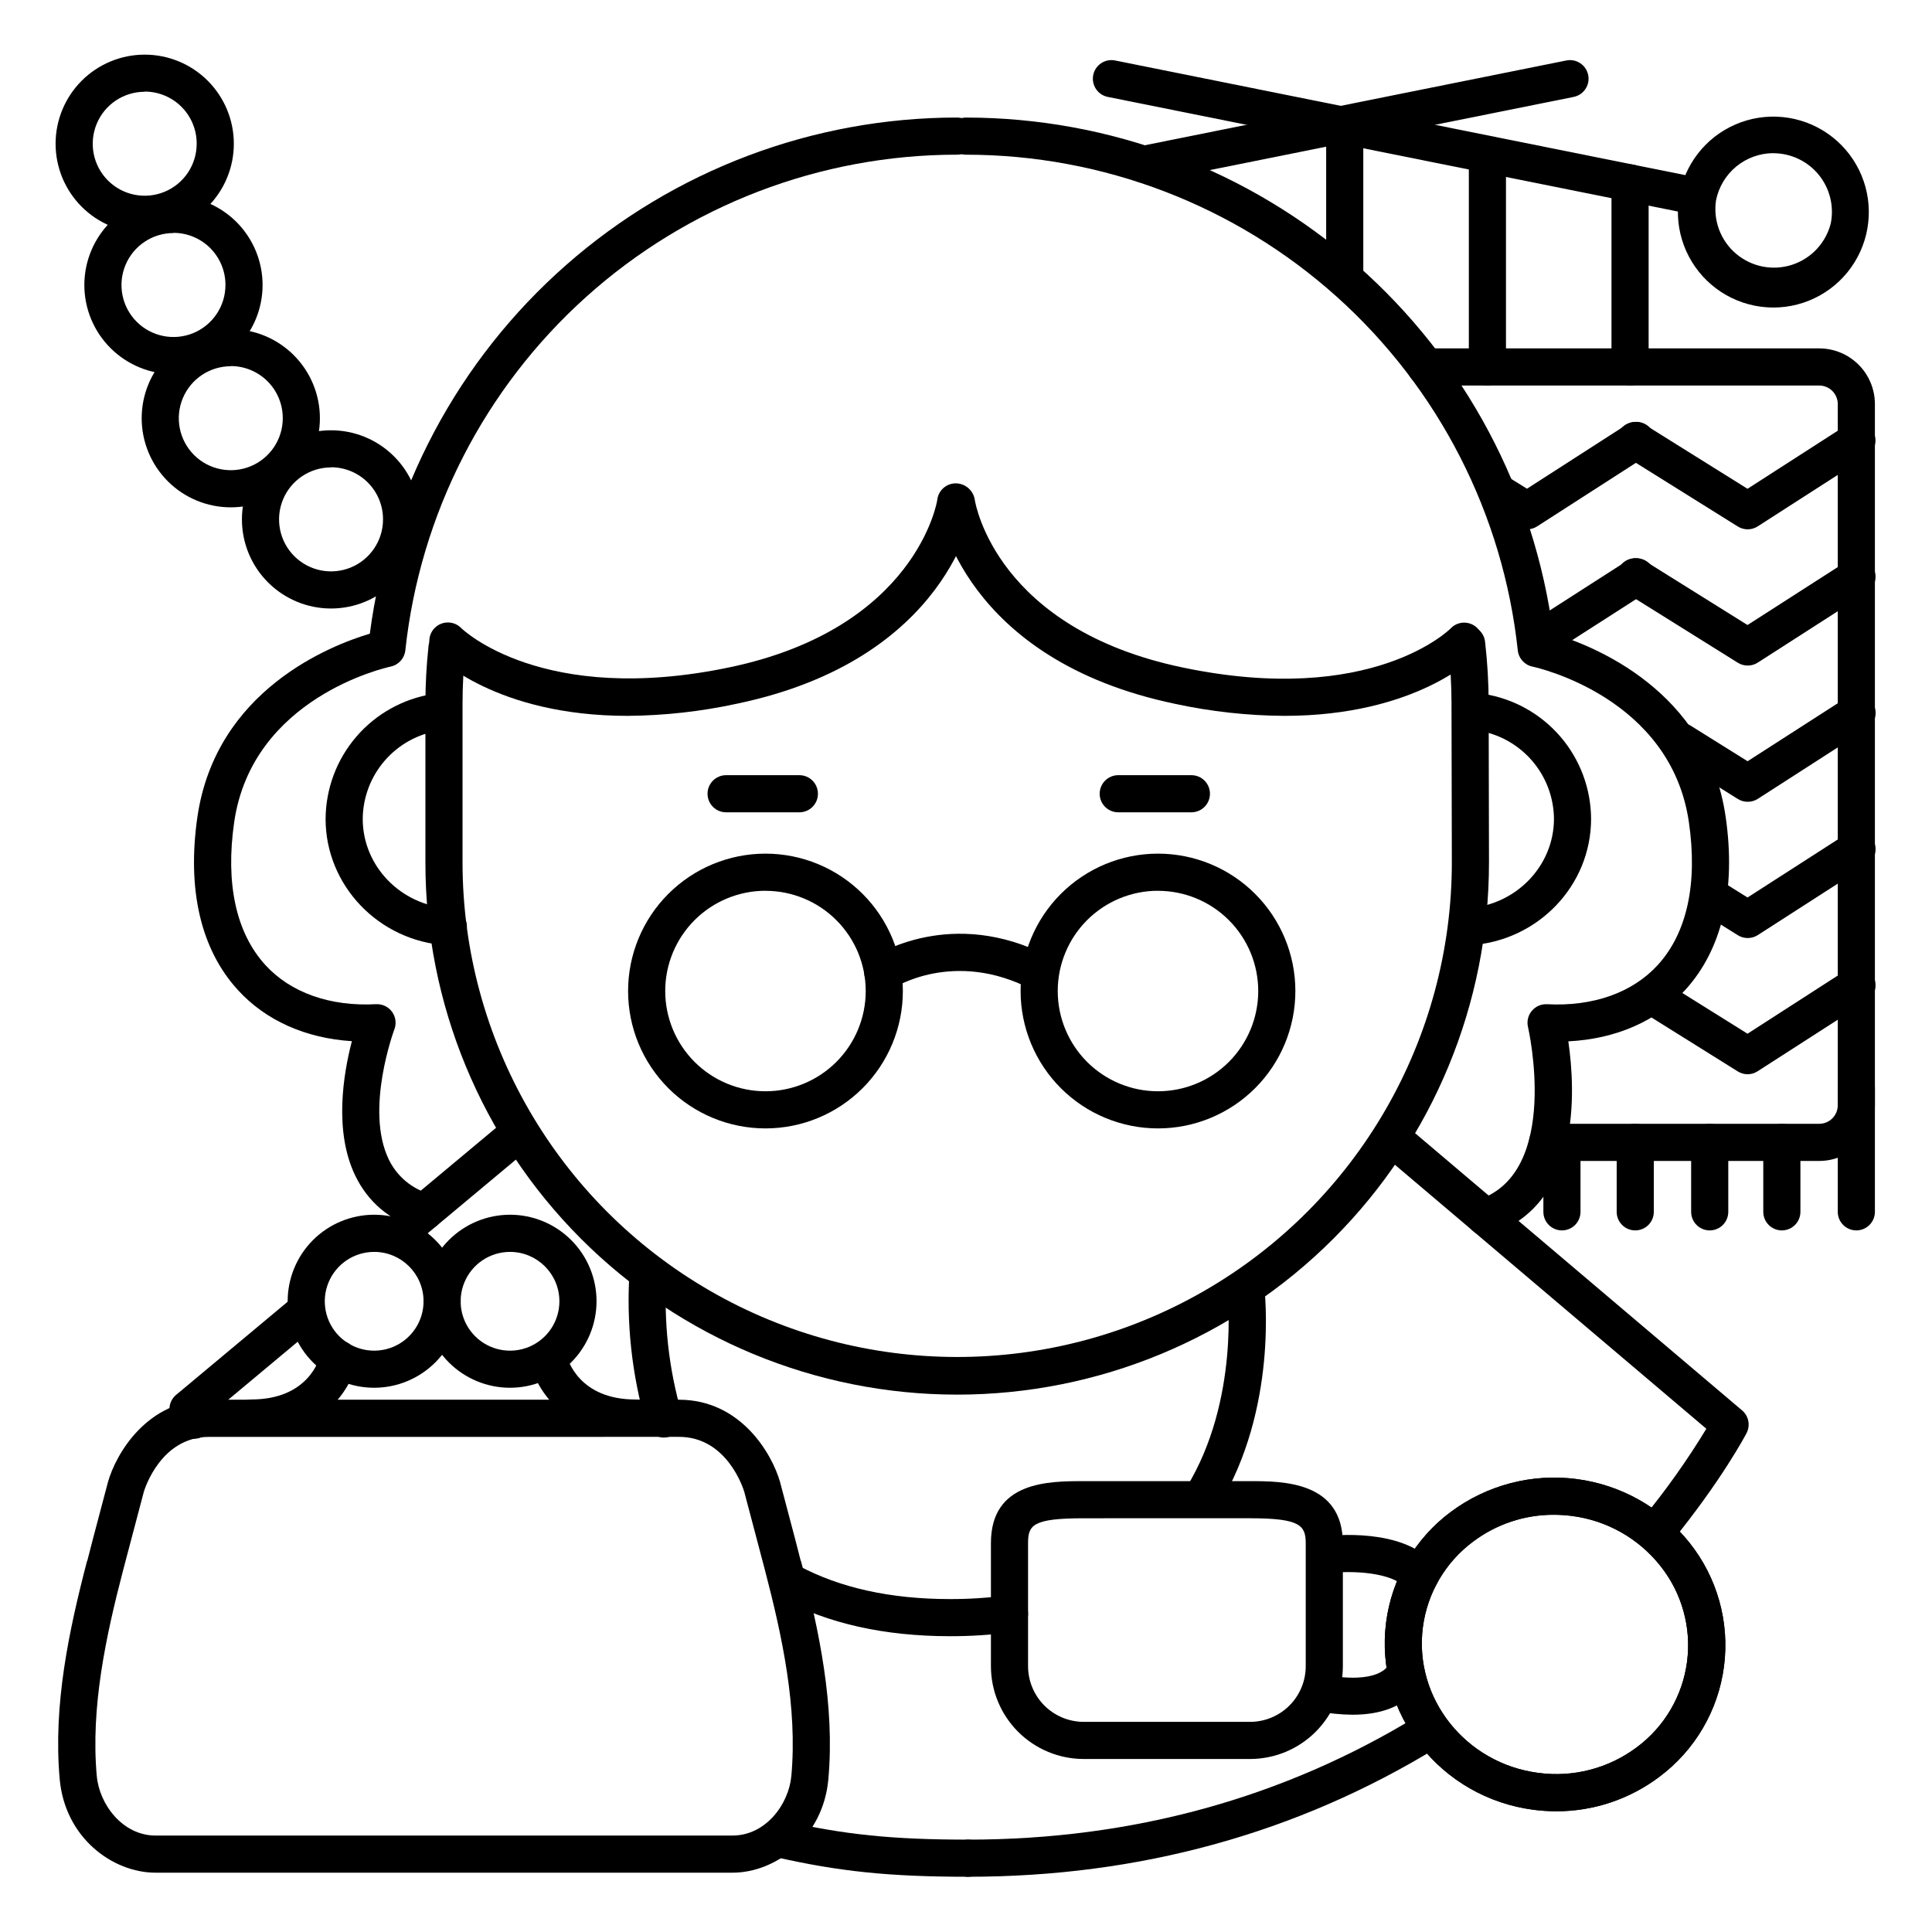
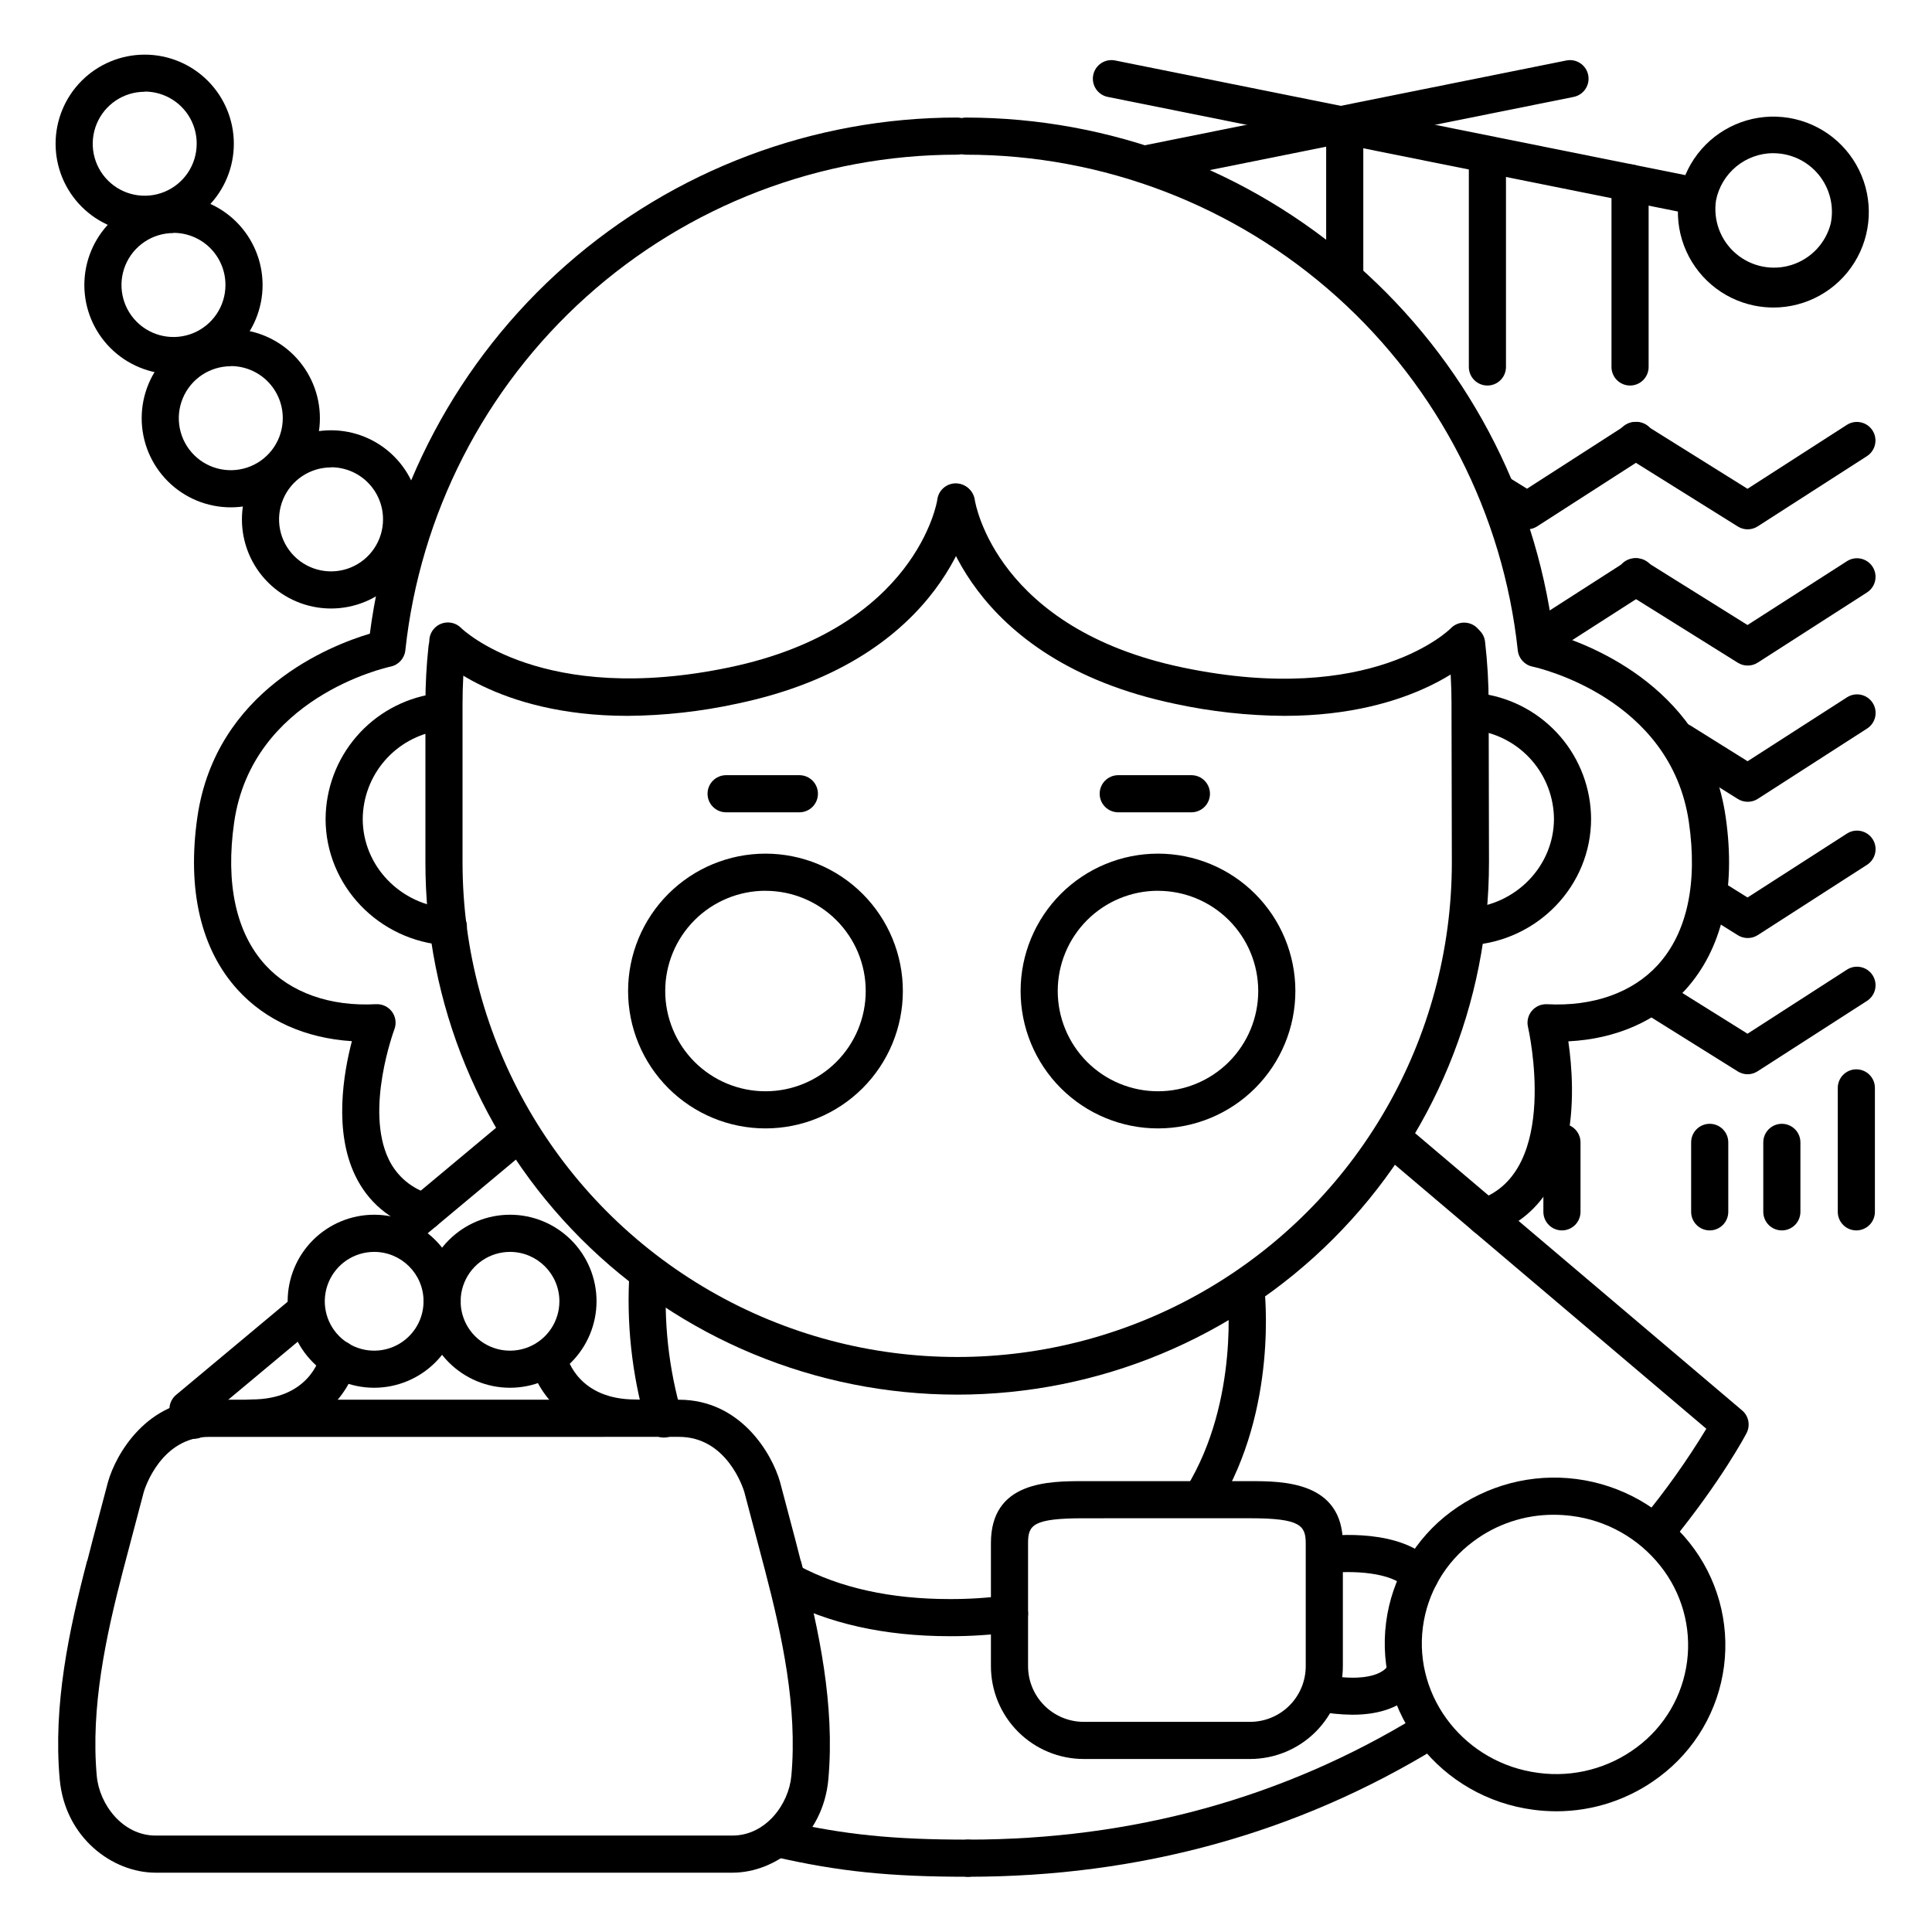
<svg xmlns="http://www.w3.org/2000/svg" fill="#000000" width="800px" height="800px" version="1.1" viewBox="144 144 512 512">
  <g>
    <path d="m182.35 205.71c-6.266 0-12.27-2.488-16.699-6.918-4.43-4.43-6.918-10.434-6.918-16.699 0-6.262 2.488-12.27 6.918-16.699 4.43-4.426 10.434-6.914 16.699-6.914 6.262 0 12.27 2.488 16.699 6.914 4.43 4.43 6.918 10.438 6.918 16.699 0 6.266-2.488 12.27-6.918 16.699-4.43 4.43-10.438 6.918-16.699 6.918zm0-37.391c-5.574 0-10.598 3.356-12.727 8.504-2.133 5.148-0.957 11.07 2.984 15.012 3.941 3.941 9.867 5.117 15.012 2.988 5.148-2.133 8.504-7.156 8.504-12.73 0.016-3.66-1.43-7.176-4.016-9.773-2.586-2.594-6.098-4.051-9.758-4.051z" />
    <path d="m189.97 243.15c-6.262 0-12.27-2.488-16.699-6.918-4.43-4.43-6.918-10.434-6.918-16.699 0-6.262 2.488-12.27 6.918-16.699 4.43-4.426 10.438-6.914 16.699-6.914 6.262 0 12.27 2.488 16.699 6.914 4.43 4.43 6.918 10.438 6.918 16.699 0 6.266-2.488 12.27-6.918 16.699-4.43 4.43-10.438 6.918-16.699 6.918zm0-37.391c-5.57 0-10.594 3.356-12.727 8.504-2.133 5.148-0.953 11.07 2.984 15.012 3.941 3.941 9.867 5.117 15.016 2.988 5.144-2.133 8.504-7.156 8.504-12.73 0.012-3.66-1.434-7.176-4.019-9.773-2.582-2.594-6.094-4.051-9.758-4.051z" />
    <path d="m205.16 278.45c-6.262 0-12.27-2.488-16.695-6.918-4.43-4.43-6.918-10.434-6.918-16.699 0-6.262 2.488-12.27 6.918-16.699 4.426-4.43 10.434-6.918 16.695-6.918 6.266 0 12.273 2.488 16.699 6.918 4.43 4.43 6.918 10.438 6.918 16.699 0 6.266-2.488 12.27-6.918 16.699-4.426 4.43-10.434 6.918-16.699 6.918zm0-37.391v-0.004c-5.57 0-10.594 3.359-12.727 8.508-2.133 5.144-0.953 11.07 2.988 15.012 3.938 3.938 9.863 5.117 15.012 2.984 5.148-2.133 8.504-7.152 8.504-12.727 0.012-3.66-1.438-7.176-4.019-9.766-2.586-2.594-6.094-4.051-9.758-4.051z" />
    <path d="m231.73 305.26c-6.266 0-12.27-2.488-16.699-6.918-4.43-4.426-6.918-10.434-6.918-16.695 0-6.266 2.488-12.273 6.918-16.699 4.43-4.43 10.434-6.918 16.699-6.918 6.262 0 12.27 2.488 16.699 6.918 4.43 4.426 6.918 10.434 6.918 16.699 0 6.262-2.488 12.27-6.918 16.695-4.43 4.43-10.438 6.918-16.699 6.918zm0-37.391c-5.57 0-10.594 3.356-12.727 8.504-2.133 5.148-0.953 11.074 2.984 15.012 3.941 3.941 9.867 5.121 15.016 2.988 5.144-2.133 8.504-7.156 8.504-12.727 0.008-3.664-1.438-7.176-4.023-9.77-2.582-2.59-6.094-4.047-9.754-4.047z" />
    <path d="m400.54 641.36c-20.832 0-34.262-1.387-51.355-5.293-2.648-0.609-4.305-3.246-3.699-5.894 0.605-2.652 3.246-4.309 5.894-3.699 16.297 3.731 29.156 5.047 49.199 5.047 2.719 0 4.922 2.203 4.922 4.918 0 2.719-2.203 4.922-4.922 4.922z" />
    <path d="m195.43 525.29c-1.77 0-3.406-0.953-4.281-2.492-1.121-1.969-1.691-3.09-1.711-3.141v0.004c-1.039-2.043-0.527-4.531 1.23-6.004l30.406-25.387c2.086-1.742 5.191-1.461 6.93 0.625 1.742 2.086 1.465 5.191-0.625 6.934l-27.344 22.828c0.559 1.508 0.348 3.195-0.57 4.516-0.918 1.324-2.426 2.113-4.035 2.117z" />
    <path d="m249.64 475.77c-2.074 0.004-3.926-1.293-4.633-3.238-0.707-1.949-0.121-4.133 1.473-5.461l31.684-26.449c1-0.871 2.305-1.305 3.629-1.199 1.32 0.102 2.543 0.734 3.391 1.754s1.25 2.336 1.117 3.652c-0.137 1.32-0.801 2.527-1.84 3.352l-31.672 26.449c-0.887 0.738-2 1.141-3.148 1.141z" />
    <path d="m583.02 554.59c-1.902 0.004-3.637-1.094-4.449-2.812-0.816-1.719-0.566-3.754 0.641-5.227 6.231-7.555 11.906-15.547 16.984-23.918l-85.105-72.141c-2.074-1.758-2.332-4.863-0.57-6.938 1.758-2.07 4.863-2.328 6.934-0.57l88.215 74.785h0.004c1.75 1.484 2.238 3.984 1.18 6.023-0.266 0.512-6.633 12.594-20.016 28.988-0.934 1.148-2.336 1.812-3.816 1.809z" />
    <path d="m400.54 641.36c-2.715 0-4.918-2.203-4.918-4.922 0-2.715 2.203-4.918 4.918-4.918 43.531 0 83.641-11.031 119.18-32.797 2.316-1.418 5.348-0.691 6.766 1.629 1.418 2.316 0.688 5.344-1.629 6.766-37.117 22.73-78.938 34.242-124.32 34.242z" />
    <path d="m262.67 394.52h-0.316c-17.977-1.121-32.07-15.844-32.07-33.516h0.004c0.043-8 2.934-15.719 8.148-21.781s12.418-10.07 20.316-11.312c1.297-0.238 2.637 0.051 3.715 0.809 1.082 0.754 1.812 1.914 2.031 3.215 0.219 1.297-0.094 2.633-0.867 3.699-0.773 1.07-1.941 1.781-3.246 1.98-5.602 0.859-10.719 3.684-14.43 7.969-3.711 4.285-5.777 9.75-5.828 15.422 0 12.488 10.035 22.887 22.848 23.695v-0.004c2.715 0.086 4.852 2.356 4.766 5.074-0.082 2.719-2.356 4.852-5.07 4.769z" />
    <path d="m533.28 394.52c-2.715 0.082-4.988-2.051-5.07-4.769-0.086-2.719 2.047-4.988 4.766-5.074 12.793-0.809 22.84-11.207 22.84-23.695v0.004c-0.051-5.668-2.117-11.133-5.828-15.418-3.707-4.285-8.82-7.113-14.422-7.973-2.644-0.488-4.406-3.008-3.961-5.656 0.445-2.648 2.938-4.449 5.594-4.047 7.898 1.242 15.098 5.25 20.312 11.312 5.215 6.062 8.102 13.785 8.145 21.781 0 17.711-14.082 32.395-32.07 33.516z" />
    <path d="m355.84 359.27h-19.414c-2.719 0-4.918-2.203-4.918-4.918 0-2.719 2.199-4.922 4.918-4.922h19.414c2.719 0 4.922 2.203 4.922 4.922 0 2.715-2.203 4.918-4.922 4.918z" />
    <path d="m459.73 359.27h-19.383c-2.719 0-4.922-2.203-4.922-4.918 0-2.719 2.203-4.922 4.922-4.922h19.383c2.719 0 4.922 2.203 4.922 4.922 0 2.715-2.203 4.918-4.922 4.918z" />
    <path d="m310.34 333.71c-34.941 0-50.422-15.547-51.168-16.375-1.902-1.949-1.863-5.07 0.082-6.973 1.949-1.902 5.07-1.863 6.973 0.086 0.336 0.324 21.473 20.773 71.066 10.41s55.105-44.113 55.105-44.449h-0.004c0.164-1.312 0.852-2.508 1.902-3.309 1.055-0.805 2.391-1.148 3.699-0.953 1.312 0.191 2.488 0.906 3.266 1.98 0.777 1.07 1.09 2.414 0.867 3.719-0.246 1.664-6.672 40.914-62.848 52.645-9.512 2.066-19.211 3.144-28.941 3.219z" />
    <path d="m484.36 333.71c-9.727-0.062-19.418-1.129-28.93-3.18-56.176-11.73-62.602-50.98-62.848-52.645-0.191-1.289 0.141-2.606 0.918-3.652 0.781-1.051 1.945-1.746 3.234-1.938 2.691-0.395 5.195 1.465 5.59 4.152 0.215 1.367 5.965 34.184 55.105 44.449 50.184 10.488 70.848-10.176 71.047-10.391h-0.004c0.906-0.941 2.148-1.48 3.453-1.504s2.566 0.469 3.504 1.375c1.957 1.887 2.016 5 0.129 6.957-0.746 0.828-16.266 16.375-51.199 16.375z" />
    <path d="m256.46 470.07c-0.512-0.004-1.016-0.082-1.504-0.238-7.805-2.508-13.473-7.332-16.836-14.328-5.676-11.809-3.109-27.012-0.867-35.582-12.281-0.777-22.84-5.481-30.207-13.559-9.84-10.746-13.52-26.617-10.727-45.895 4.91-33.57 35.238-45.418 45.695-48.539 4.898-37.812 23.395-72.547 52.035-97.715 28.637-25.172 65.457-39.055 103.59-39.062 2.719 0 4.922 2.203 4.922 4.922s-2.203 4.918-4.922 4.918c-36.285 0.004-71.285 13.422-98.277 37.668-26.992 24.25-44.07 57.621-47.945 93.699-0.227 2.117-1.793 3.848-3.879 4.289-1.484 0.316-36.703 8.285-41.477 41.23-2.352 16.266 0.5 29.352 8.254 37.855 6.711 7.34 17.133 11.039 29.344 10.391h0.004c1.66-0.086 3.25 0.672 4.231 2.016 0.977 1.344 1.211 3.09 0.621 4.644-0.078 0.207-7.871 21.227-1.504 34.441h-0.004c2.164 4.504 6.16 7.863 10.973 9.211 2.309 0.738 3.731 3.051 3.356 5.445-0.375 2.394-2.438 4.156-4.859 4.156z" />
    <path d="m537.62 471.45c-2.406 0.008-4.465-1.73-4.863-4.106-0.395-2.375 0.984-4.688 3.258-5.469 21.648-7.438 13.008-45.324 12.922-45.707-0.355-1.508 0.02-3.094 1.012-4.281 0.996-1.188 2.488-1.84 4.035-1.758 12.203 0.641 22.633-3.051 29.344-10.391 7.754-8.5 10.609-21.59 8.246-37.855-4.773-32.945-39.98-40.914-41.477-41.23-2.082-0.441-3.641-2.176-3.867-4.289-3.875-36.078-20.953-69.453-47.945-93.699-26.996-24.25-62-37.664-98.285-37.668-2.719 0-4.922-2.199-4.922-4.918s2.203-4.922 4.922-4.922c38.125 0.008 74.949 13.891 103.59 39.062 28.637 25.168 47.133 59.902 52.031 97.715 10.461 3.121 40.836 14.965 45.695 48.539 2.793 19.277-0.914 35.148-10.727 45.895-7.527 8.246-18.363 12.969-30.965 13.598 1.898 13.039 3.434 43.031-20.41 51.168l0.004 0.004c-0.512 0.191-1.047 0.297-1.594 0.312z" />
    <path d="m397.63 513.59c-37.398-0.004-73.258-14.875-99.688-41.332-26.426-26.461-41.25-62.34-41.203-99.738v-41.984c0-5.09 0.273-10.176 0.816-15.234 0.113-1.32 0.75-2.539 1.773-3.379 1.02-0.844 2.34-1.238 3.656-1.098 1.316 0.145 2.519 0.809 3.34 1.852 0.816 1.039 1.184 2.367 1.012 3.68-0.504 4.707-0.758 9.441-0.758 14.18v41.988-0.004c0 46.836 24.984 90.109 65.543 113.53s90.531 23.418 131.09 0c40.559-23.418 65.543-66.691 65.543-113.53l-0.09-41.977h0.004c-0.004-5.09-0.293-10.176-0.867-15.23-0.188-1.316 0.164-2.648 0.973-3.703 0.812-1.051 2.012-1.73 3.332-1.883 1.32-0.152 2.644 0.234 3.672 1.074 1.031 0.836 1.676 2.055 1.793 3.379 0.625 5.43 0.938 10.891 0.938 16.355l0.09 41.977h-0.004c0.039 37.406-14.797 73.297-41.238 99.758-26.441 26.461-62.32 41.328-99.727 41.32z" />
    <path d="m319.95 524.97c-2.176-0.004-4.09-1.43-4.711-3.516-3.82-13.211-5.305-26.984-4.391-40.707 0.336-2.637 2.703-4.531 5.348-4.281 2.648 0.254 4.613 2.562 4.445 5.215-0.82 12.465 0.547 24.977 4.031 36.969 0.77 2.606-0.715 5.34-3.316 6.113-0.453 0.137-0.93 0.207-1.406 0.207z" />
    <path d="m395.7 577.61c-17.27 0-32.273-3.356-44.625-9.969v0.004c-1.195-0.594-2.098-1.641-2.504-2.91s-0.281-2.648 0.348-3.824c0.629-1.176 1.707-2.043 2.992-2.41 1.281-0.363 2.656-0.191 3.809 0.473 10.902 5.836 24.355 8.797 39.98 8.797 5.074 0.016 10.145-0.312 15.172-0.984 2.695-0.363 5.172 1.527 5.535 4.219s-1.523 5.172-4.215 5.535c-5.469 0.727-10.977 1.086-16.492 1.07z" />
    <path d="m462.64 545.63c-0.906-0.004-1.789-0.254-2.559-0.73-2.316-1.418-3.047-4.441-1.633-6.758 14.16-23.152 10.824-51.738 10.824-52.023v-0.004c-0.238-2.644 1.664-5 4.297-5.324 2.637-0.324 5.055 1.5 5.465 4.125 0.156 1.309 3.731 32.316-12.203 58.359-0.895 1.461-2.481 2.352-4.191 2.356z" />
    <path d="m346.86 443.04c-9.656 0-18.918-3.836-25.746-10.664-6.828-6.828-10.664-16.09-10.664-25.746 0-9.652 3.836-18.914 10.664-25.742 6.828-6.828 16.09-10.664 25.746-10.664s18.914 3.836 25.742 10.664 10.664 16.09 10.664 25.742c0 9.656-3.836 18.918-10.664 25.746s-16.086 10.664-25.742 10.664zm0-62.977c-7.047 0-13.805 2.801-18.789 7.781-4.981 4.984-7.781 11.742-7.781 18.785 0 7.047 2.801 13.805 7.781 18.789 4.984 4.981 11.742 7.781 18.789 7.781s13.805-2.801 18.785-7.781c4.984-4.984 7.781-11.742 7.781-18.789 0-7.043-2.801-13.797-7.785-18.777-4.981-4.981-11.738-7.777-18.781-7.777z" />
    <path d="m450.88 443.04c-9.656 0-18.918-3.836-25.746-10.664s-10.664-16.09-10.664-25.746c0-9.652 3.836-18.914 10.664-25.742s16.09-10.664 25.746-10.664 18.914 3.836 25.742 10.664 10.664 16.09 10.664 25.742c0 9.656-3.836 18.918-10.664 25.746s-16.086 10.664-25.742 10.664zm0-62.977c-7.047 0-13.805 2.801-18.789 7.781-4.981 4.984-7.781 11.742-7.781 18.785 0 7.047 2.801 13.805 7.781 18.789 4.984 4.981 11.742 7.781 18.789 7.781 7.043 0 13.801-2.801 18.785-7.781 4.981-4.984 7.781-11.742 7.781-18.789-0.004-7.043-2.801-13.797-7.785-18.777-4.981-4.981-11.738-7.777-18.781-7.777z" />
-     <path d="m419.6 406.73c-0.793-0.004-1.574-0.195-2.273-0.562-20.555-10.688-36.477-0.375-36.633-0.266h-0.004c-2.262 1.504-5.316 0.891-6.824-1.371-1.504-2.266-0.891-5.32 1.375-6.824 0.848-0.562 20.98-13.609 46.633-0.266h-0.004c2.019 1.043 3.059 3.332 2.519 5.539-0.539 2.203-2.519 3.754-4.789 3.75z" />
-     <path d="m556.45 624.01c-2.012-0.004-4.023-0.137-6.019-0.395-24.699-3.199-42.195-25.465-39.105-49.625 1.496-11.711 7.699-22.305 17.18-29.34 9.547-7.106 21.477-10.223 33.273-8.691 11.801 1.527 22.543 7.586 29.961 16.887 7.356 9.223 10.656 21.035 9.141 32.734-1.516 11.699-7.715 22.285-17.18 29.328-7.856 5.91-17.418 9.105-27.25 9.102zm-0.668-78.582c-7.707-0.023-15.211 2.465-21.371 7.094-7.344 5.445-12.156 13.645-13.336 22.711-2.43 18.785 11.297 36.102 30.602 38.602h0.004c9.258 1.25 18.633-1.195 26.105-6.801 7.332-5.453 12.137-13.648 13.309-22.715 1.172-9.062-1.387-18.211-7.09-25.352-5.801-7.32-14.242-12.074-23.508-13.234-1.566-0.199-3.144-0.301-4.723-0.305z" />
    <path d="m556.45 624.01c-2.012-0.004-4.023-0.137-6.019-0.395-24.699-3.199-42.195-25.465-39.105-49.625 1.496-11.711 7.699-22.305 17.18-29.34 9.547-7.106 21.477-10.223 33.273-8.691 11.801 1.527 22.543 7.586 29.961 16.887 7.356 9.223 10.656 21.035 9.141 32.734-1.516 11.699-7.715 22.285-17.18 29.328-7.856 5.91-17.418 9.105-27.25 9.102zm-0.668-78.582c-7.707-0.023-15.211 2.465-21.371 7.094-7.344 5.445-12.156 13.645-13.336 22.711-2.43 18.785 11.297 36.102 30.602 38.602h0.004c9.258 1.25 18.633-1.195 26.105-6.801 7.332-5.453 12.137-13.648 13.309-22.715 1.172-9.062-1.387-18.211-7.09-25.352-5.801-7.32-14.242-12.074-23.508-13.234-1.566-0.199-3.144-0.301-4.723-0.305z" />
    <path d="m475.27 610.15h-44.062c-6.523 0-12.781-2.594-17.395-7.207-4.613-4.613-7.207-10.867-7.207-17.395v-32.629c0-16.402 15.398-16.402 24.602-16.402h44.062c8.602 0 24.602 0 24.602 16.562v32.473-0.004c0 6.527-2.594 12.781-7.207 17.395-4.613 4.613-10.867 7.207-17.395 7.207zm-44.062-63.793c-13.492 0-14.762 1.801-14.762 6.562v32.629c0 3.914 1.559 7.672 4.324 10.438 2.769 2.769 6.523 4.324 10.438 4.324h44.062c3.914 0 7.672-1.555 10.438-4.324 2.769-2.766 4.324-6.523 4.324-10.438v-32.473c0-4.773-1.34-6.723-14.762-6.723z" />
    <path d="m520.3 566.6c-1.453-0.004-2.832-0.648-3.766-1.762-3.562-4.231-14.355-4.656-20.32-3.938-2.652 0.254-5.023-1.648-5.348-4.293-0.328-2.641 1.504-5.066 4.137-5.469 2.117-0.266 20.93-2.312 29.059 7.359 1.23 1.465 1.504 3.508 0.695 5.242-0.805 1.734-2.543 2.848-4.457 2.848z" />
    <path d="m502.41 598.42c-3.199-0.031-6.387-0.359-9.527-0.984-2.59-0.578-4.254-3.109-3.758-5.715 0.492-2.609 2.969-4.356 5.59-3.945 14.859 2.812 17.141-2.402 17.16-2.461-0.035 0.086-0.062 0.18-0.078 0.273l9.543 2.402c-0.125 0.5-2.832 10.43-18.93 10.43z" />
    <path d="m613.99 225.5c-1.695-0.004-3.383-0.172-5.047-0.504-8.562-1.73-15.625-7.758-18.684-15.941-3.059-8.184-1.676-17.367 3.652-24.289 5.332-6.922 13.855-10.605 22.547-9.738 8.695 0.863 16.328 6.152 20.191 13.988 3.863 7.836 3.406 17.109-1.199 24.531-4.609 7.422-12.723 11.941-21.461 11.953zm-0.051-40.914h0.004c-3.578 0.016-7.043 1.266-9.809 3.535-2.762 2.273-4.66 5.434-5.367 8.941-0.809 5.309 1.184 10.66 5.266 14.148 4.086 3.488 9.68 4.617 14.797 2.988 5.117-1.633 9.031-5.789 10.344-10.996 0.918-4.566-0.262-9.305-3.211-12.906-2.953-3.602-7.363-5.691-12.02-5.691z" />
    <path d="m593.89 201c-0.328 0-0.656-0.031-0.98-0.09l-155.35-31.23c-2.664-0.543-4.383-3.144-3.84-5.812 0.543-2.664 3.144-4.387 5.809-3.84l155.3 31.23c2.477 0.504 4.168 2.801 3.914 5.316s-2.371 4.43-4.898 4.426z" />
    <path d="m447.23 192.46c-2.527 0.004-4.644-1.91-4.898-4.426-0.254-2.512 1.438-4.812 3.914-5.312l112.83-22.691c2.664-0.547 5.266 1.176 5.809 3.84 0.543 2.668-1.176 5.269-3.844 5.812l-112.82 22.691c-0.324 0.062-0.652 0.094-0.984 0.086z" />
-     <path d="m626.11 451.66h-71.992c-2.715 0-4.918-2.203-4.918-4.922s2.203-4.918 4.918-4.918h71.992c1.305 0 2.555-0.52 3.477-1.441 0.926-0.926 1.441-2.176 1.441-3.481v-185.81c0-1.305-0.516-2.559-1.441-3.481-0.922-0.922-2.172-1.441-3.477-1.441h-104.25c-2.719 0-4.922-2.203-4.922-4.918 0-2.719 2.203-4.922 4.922-4.922h104.25c3.914 0 7.668 1.555 10.438 4.324 2.766 2.769 4.32 6.523 4.32 10.438v185.81c0 3.914-1.555 7.668-4.32 10.438-2.769 2.769-6.523 4.324-10.438 4.324z" />
    <path d="m575.98 246.17c-2.715 0-4.918-2.203-4.918-4.918v-48.77c0-2.715 2.203-4.918 4.918-4.918 2.719 0 4.922 2.203 4.922 4.918v48.77c0 1.305-0.52 2.555-1.441 3.477-0.922 0.926-2.176 1.441-3.481 1.441z" />
    <path d="m500.37 221.79c-2.719 0-4.922-2.203-4.922-4.918v-38.438c0-2.715 2.203-4.918 4.922-4.918s4.918 2.203 4.918 4.918v38.438c0 1.305-0.516 2.555-1.438 3.477-0.926 0.922-2.176 1.441-3.481 1.441z" />
    <path d="m538.18 246.17c-2.719 0-4.922-2.203-4.922-4.918v-55.438c0-2.719 2.203-4.922 4.922-4.922 2.715 0 4.918 2.203 4.918 4.922v55.438c0 1.305-0.52 2.555-1.441 3.477-0.922 0.926-2.172 1.441-3.477 1.441z" />
    <path d="m243.17 511.77c-6.082 0.004-11.914-2.41-16.215-6.707-4.301-4.301-6.719-10.129-6.723-16.211 0-6.082 2.414-11.914 6.711-16.215 4.301-4.301 10.133-6.719 16.215-6.719 6.078-0.004 11.914 2.414 16.215 6.715 4.297 4.297 6.715 10.129 6.715 16.211-0.004 6.078-2.422 11.906-6.719 16.203-4.297 4.297-10.121 6.715-16.199 6.723zm0-36.004c-5.297-0.004-10.07 3.184-12.098 8.074-2.031 4.894-0.91 10.523 2.832 14.27 3.746 3.742 9.379 4.863 14.27 2.832 4.891-2.027 8.078-6.801 8.074-12.098-0.008-7.219-5.859-13.07-13.078-13.078z" />
    <path d="m279.17 511.77c-6.082 0.004-11.914-2.41-16.215-6.707-4.301-4.301-6.719-10.129-6.723-16.211 0-6.082 2.414-11.914 6.715-16.215 4.297-4.301 10.129-6.719 16.211-6.719 6.082-0.004 11.914 2.414 16.215 6.715 4.301 4.297 6.715 10.129 6.715 16.211-0.004 6.078-2.422 11.906-6.719 16.203-4.293 4.297-10.121 6.715-16.199 6.723zm0-36.004c-5.293-0.004-10.07 3.184-12.098 8.074-2.027 4.894-0.91 10.523 2.836 14.27 3.742 3.742 9.375 4.863 14.266 2.832 4.891-2.027 8.078-6.801 8.074-12.098-0.012-7.219-5.859-13.066-13.078-13.078z" />
    <path d="m210.62 524.71c-2.719 0-4.918-2.203-4.918-4.918 0-2.719 2.199-4.922 4.918-4.922 15.016 0 18.016-10.598 18.301-11.809 0.598-2.652 3.231-4.32 5.883-3.723 2.652 0.594 4.316 3.227 3.723 5.879-1.484 6.75-9.219 19.492-27.906 19.492z" />
    <path d="m312.42 524.71c-18.695 0-26.422-12.742-27.906-19.492-0.594-2.652 1.078-5.281 3.731-5.875s5.281 1.078 5.875 3.731c0.305 1.238 3.316 11.809 18.301 11.809 2.719 0 4.922 2.199 4.922 4.918s-2.203 4.922-4.922 4.922z" />
    <path d="m338.11 640.28h-152.89c-11.395 0-24.008-9.27-25.398-24.777-1.77-19.68 2.449-39.418 7.262-57.879h0.051c0.422-1.762 1.672-6.516 5.473-20.852 2.144-7.606 10.48-21.836 26.793-21.836l124.54 0.004c16.305 0 24.602 14.23 26.766 21.758 3.816 14.395 5.078 19.16 5.492 20.93h0.051c4.82 18.461 9.031 38.238 7.273 57.879-1.402 15.504-14.016 24.773-25.402 24.773zm-161.48-80.164c-4.594 17.594-8.621 36.406-6.988 54.504 0.68 7.617 6.887 15.824 15.598 15.824l152.88-0.004c8.746 0 14.906-8.207 15.598-15.824 1.633-18.137-2.402-36.91-6.996-54.504-0.109-0.434-5.156-19.492-5.481-20.754-0.297-0.984-4.606-14.574-17.297-14.574l-124.54 0.004c-12.695 0-17.004 13.59-17.297 14.574z" />
    <path d="m607.15 284.28c-0.922 0-1.828-0.262-2.609-0.75l-29.797-18.617c-2.301-1.441-3.004-4.477-1.562-6.777 1.441-2.305 4.477-3.008 6.777-1.566l27.148 16.965 26.32-16.934h0.004c2.289-1.473 5.336-0.809 6.805 1.48 1.469 2.285 0.805 5.332-1.48 6.805l-28.941 18.605c-0.793 0.516-1.719 0.785-2.664 0.789z" />
    <path d="m607.15 320.38c-0.922 0-1.828-0.258-2.609-0.746l-29.797-18.617c-2.301-1.441-3.004-4.477-1.562-6.781 1.441-2.305 4.477-3.004 6.777-1.566l27.148 16.965 26.324-16.895c1.098-0.715 2.434-0.965 3.715-0.691 1.281 0.277 2.402 1.051 3.109 2.152 0.711 1.102 0.949 2.441 0.668 3.719-0.281 1.281-1.062 2.394-2.168 3.098l-28.941 18.586c-0.793 0.512-1.719 0.781-2.664 0.777z" />
    <path d="m607.15 356.48c-0.922 0-1.828-0.258-2.609-0.746l-17.711-11.078v-0.004c-2.305-1.438-3.004-4.473-1.566-6.777 1.441-2.305 4.477-3.004 6.781-1.566l15.086 9.426 26.32-16.926v0.004c1.098-0.715 2.434-0.965 3.715-0.691s2.402 1.047 3.109 2.148c0.711 1.105 0.949 2.441 0.668 3.723-0.281 1.277-1.062 2.394-2.168 3.094l-28.961 18.629c-0.797 0.508-1.723 0.773-2.664 0.766z" />
    <path d="m607.15 392.59c-0.922 0-1.828-0.262-2.609-0.75l-9.84-6.148c-2.305-1.441-3.004-4.477-1.566-6.781 1.441-2.305 4.477-3.004 6.781-1.562l7.203 4.496 26.32-16.926h0.004c1.094-0.715 2.434-0.965 3.715-0.688 1.281 0.273 2.398 1.047 3.109 2.148 0.707 1.102 0.949 2.441 0.664 3.719-0.281 1.281-1.062 2.394-2.168 3.098l-28.941 18.617h0.004c-0.801 0.512-1.73 0.781-2.676 0.777z" />
    <path d="m607.15 428.69c-0.922 0-1.828-0.258-2.609-0.746l-24.945-15.586c-2.305-1.441-3.004-4.477-1.562-6.781 1.438-2.305 4.473-3.004 6.777-1.566l22.297 13.934 26.324-16.961c1.098-0.719 2.434-0.965 3.715-0.691 1.281 0.273 2.402 1.047 3.109 2.148 0.711 1.102 0.949 2.441 0.668 3.723-0.281 1.277-1.062 2.391-2.168 3.094l-28.941 18.617c-0.789 0.523-1.715 0.809-2.664 0.816z" />
    <path d="m548.7 284.28c-0.918-0.004-1.816-0.262-2.598-0.75l-7.398-4.625c-2.305-1.438-3.004-4.477-1.562-6.777 1.438-2.305 4.473-3.008 6.777-1.566l4.754 2.953 26.32-16.934v-0.004c2.289-1.469 5.336-0.805 6.805 1.484 1.473 2.285 0.809 5.332-1.48 6.805l-28.949 18.625c-0.793 0.516-1.719 0.785-2.668 0.789z" />
    <path d="m551.54 318.57c-2.188 0.008-4.113-1.43-4.734-3.527-0.617-2.102 0.227-4.356 2.066-5.535l26.125-16.766c1.098-0.715 2.438-0.965 3.719-0.691 1.281 0.277 2.398 1.051 3.109 2.152 0.707 1.102 0.945 2.441 0.664 3.719-0.281 1.281-1.062 2.394-2.168 3.098l-26.125 16.766c-0.793 0.512-1.715 0.785-2.656 0.785z" />
    <path d="m635.95 470.07c-2.719 0-4.922-2.203-4.922-4.922v-32.844c0-2.719 2.203-4.922 4.922-4.922 2.715 0 4.918 2.203 4.918 4.922v32.848-0.004c0 1.305-0.516 2.559-1.441 3.481-0.922 0.922-2.172 1.441-3.477 1.441z" />
    <path d="m616.21 470.07c-2.719 0-4.922-2.203-4.922-4.922v-18.41c0-2.719 2.203-4.918 4.922-4.918 2.715 0 4.918 2.199 4.918 4.918v18.41c0 1.305-0.52 2.559-1.441 3.481s-2.172 1.441-3.477 1.441z" />
    <path d="m597.09 470.07c-2.715 0-4.918-2.203-4.918-4.922v-18.41c0-2.719 2.203-4.918 4.918-4.918 2.719 0 4.922 2.199 4.922 4.918v18.41c0 1.305-0.52 2.559-1.441 3.481s-2.176 1.441-3.481 1.441z" />
-     <path d="m577.36 470.07c-2.719 0-4.922-2.203-4.922-4.922v-18.41c0-2.719 2.203-4.918 4.922-4.918s4.918 2.199 4.918 4.918v18.41c0 1.305-0.516 2.559-1.438 3.481-0.926 0.922-2.176 1.441-3.481 1.441z" />
    <path d="m557.93 470.07c-2.715 0-4.918-2.203-4.918-4.922v-18.41c0-2.719 2.203-4.918 4.918-4.918 2.719 0 4.922 2.199 4.922 4.918v18.41c0 1.305-0.52 2.559-1.441 3.481s-2.176 1.441-3.481 1.441z" />
  </g>
</svg>